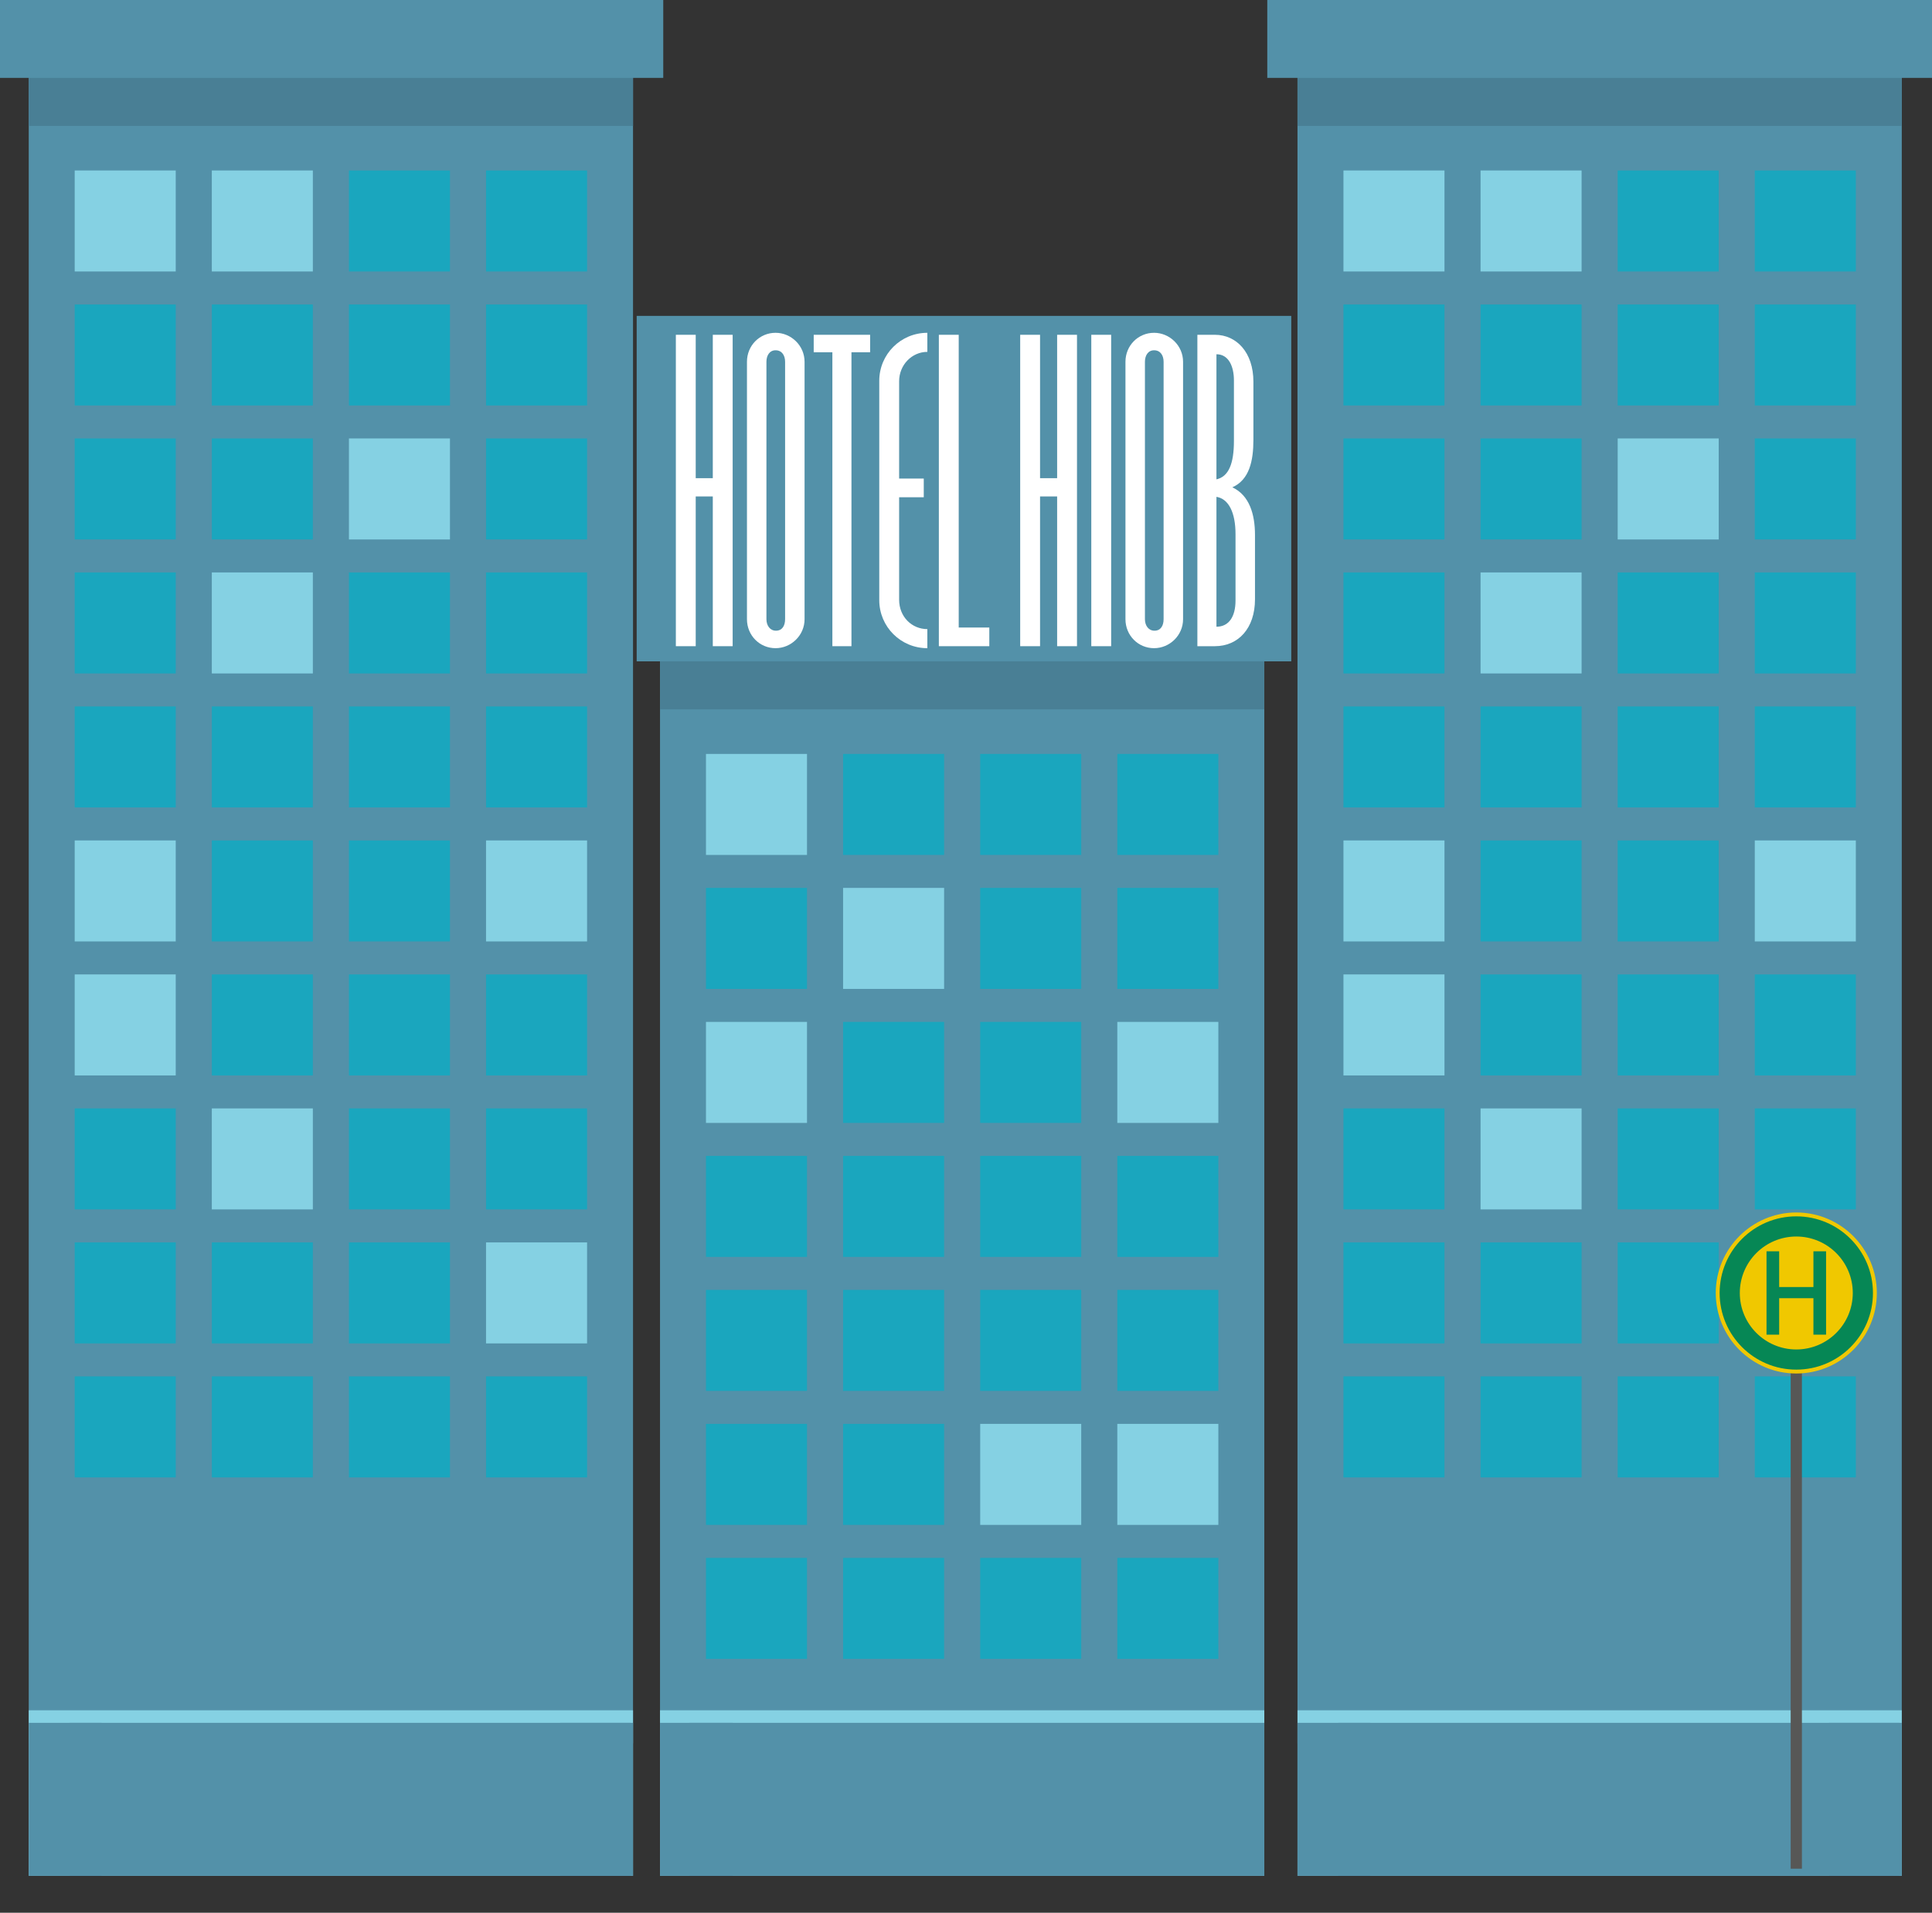
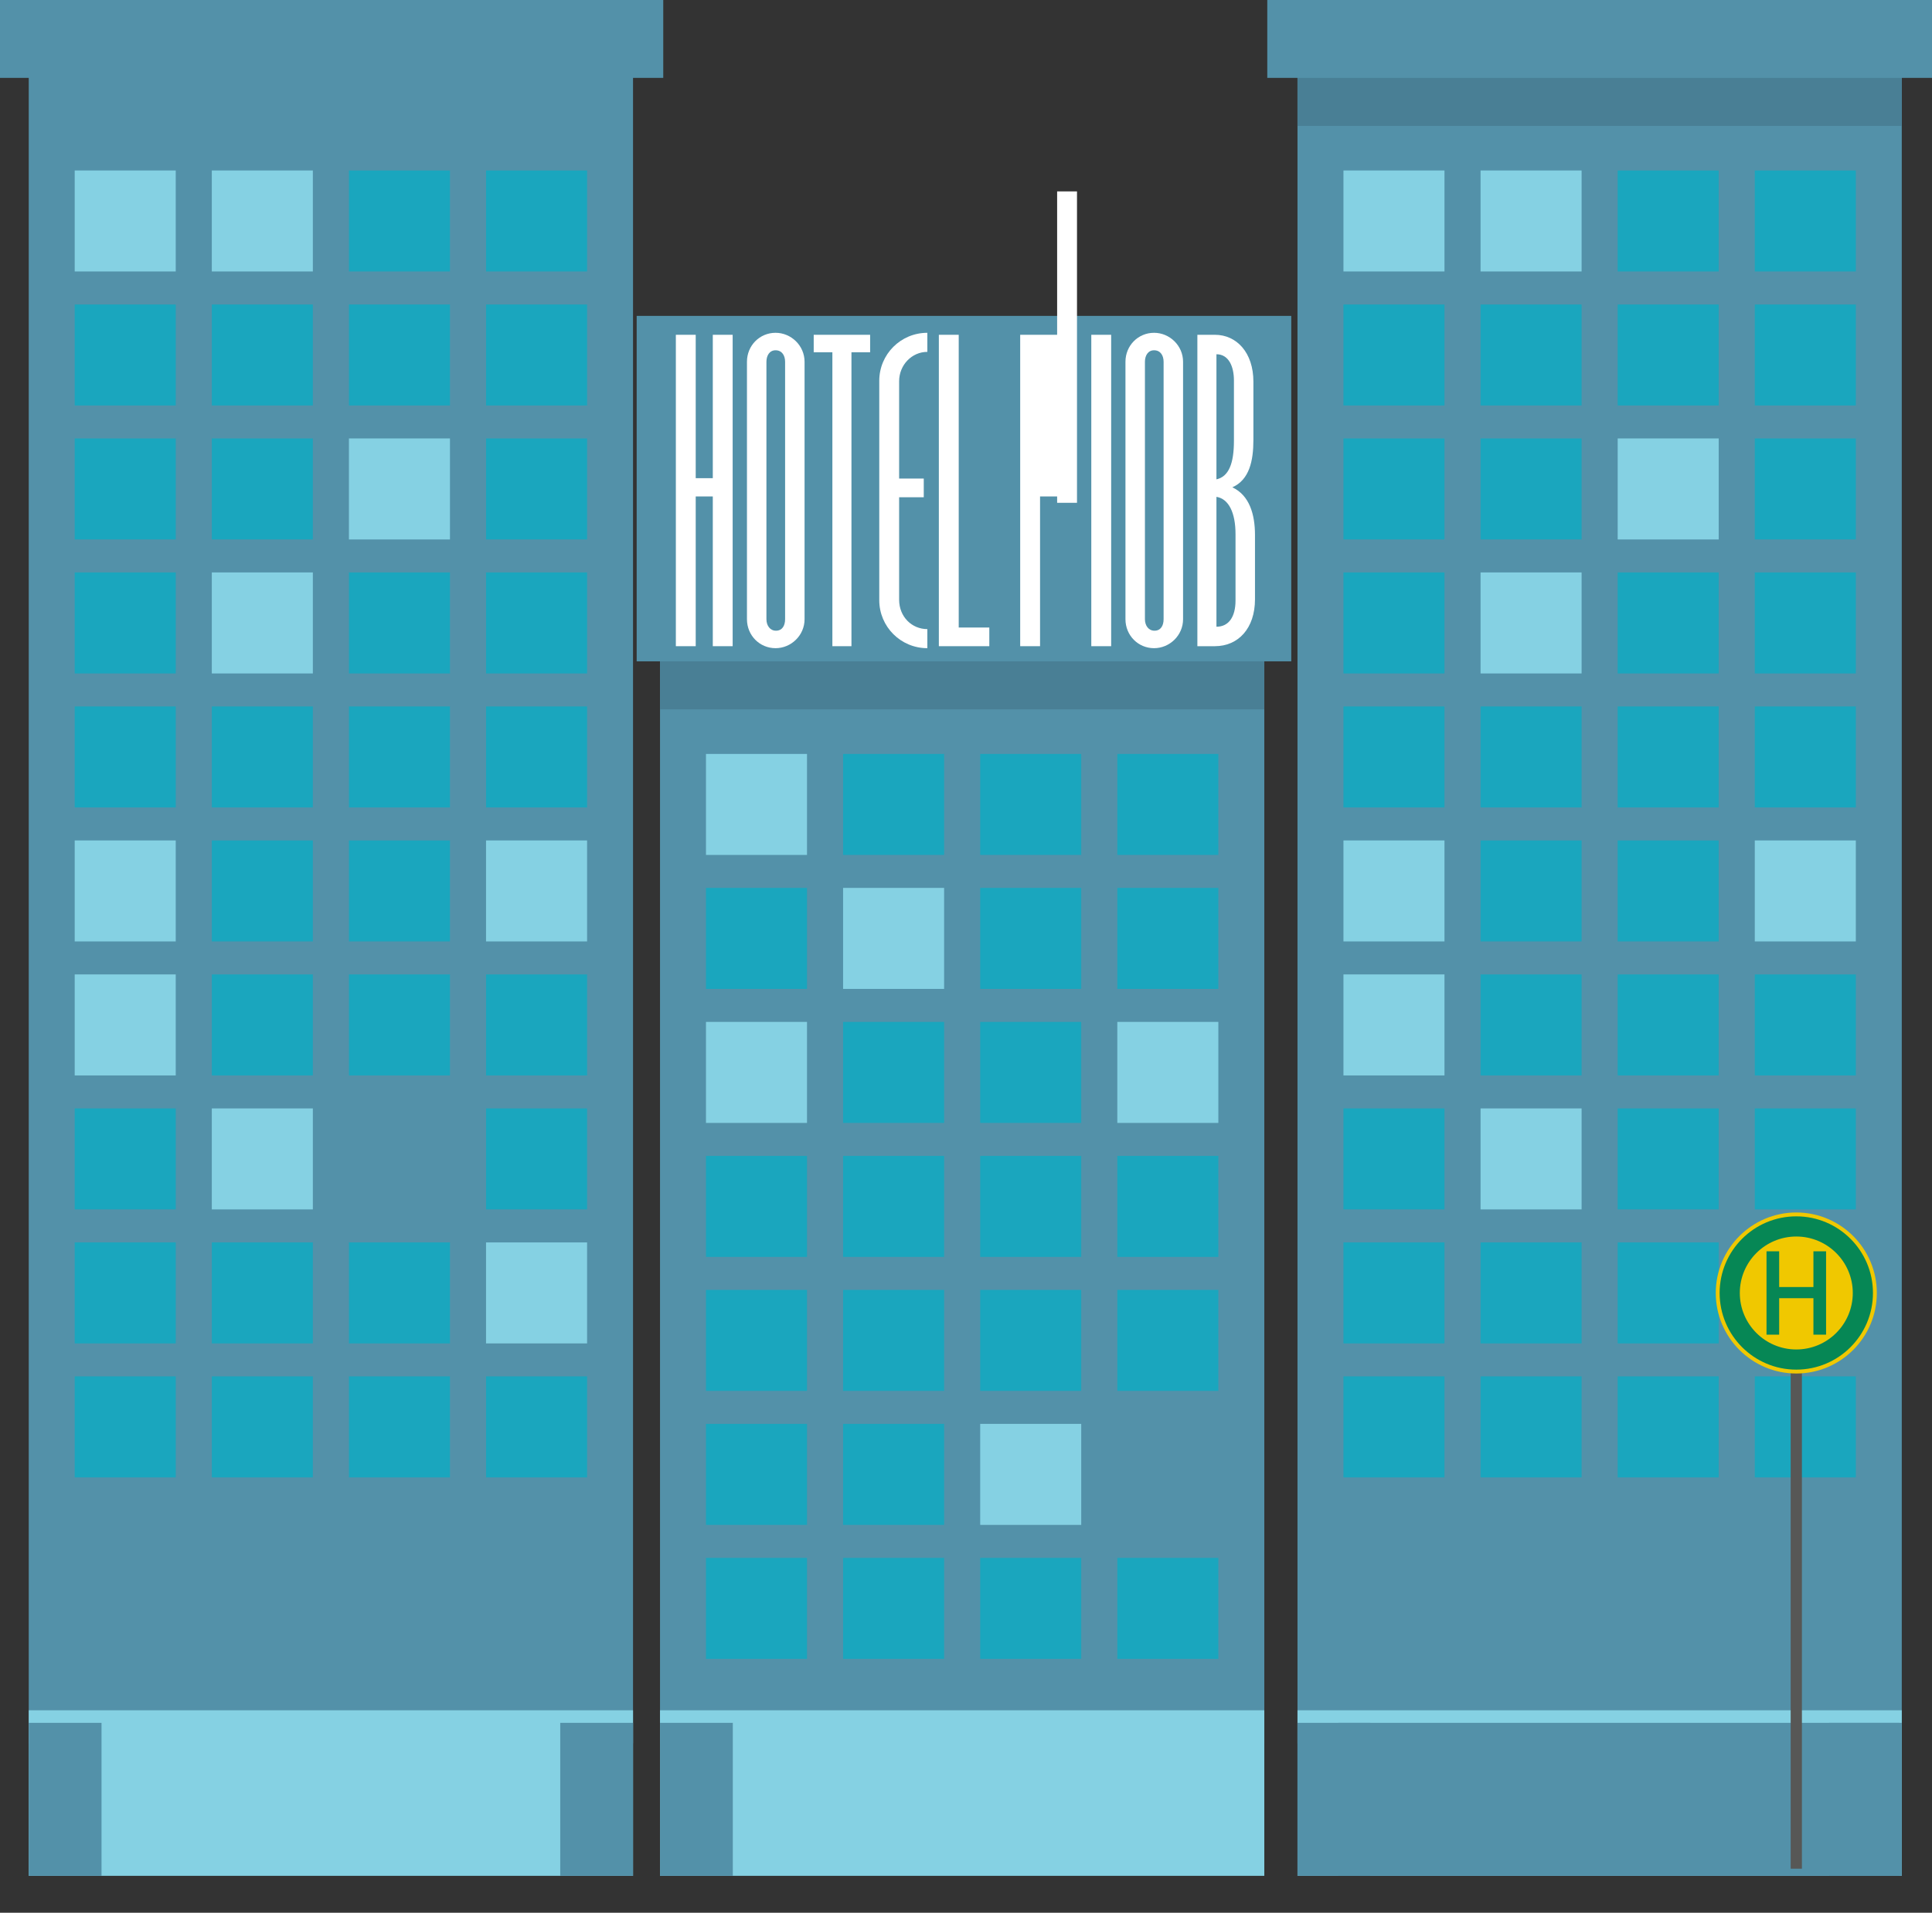
<svg xmlns="http://www.w3.org/2000/svg" version="1.1" id="Ebene_1" x="0px" y="0px" width="667.588px" height="661.086px" viewBox="0 0 667.588 661.086" enable-background="new 0 0 667.588 661.086" xml:space="preserve">
  <rect x="0" y="0" width="667.588" height="661.086" fill="#333333" stroke="none" />
  <g id="Fassade">
    <g>
      <rect x="448.338" y="21.68" fill="#5391A9" width="208.806" height="580.9" />
      <rect x="448.338" y="591.116" fill="#85D1E3" width="208.806" height="57.217" />
      <rect x="448.338" y="595.454" fill="#5391A9" width="25.15" height="52.879" />
      <rect x="631.995" y="595.454" fill="#5391A9" width="25.147" height="52.879" />
      <rect x="462.464" y="595.454" fill="#5391A9" width="193.83" height="52.879" />
      <rect x="448.338" y="21.68" fill="#497F95" width="208.806" height="21.836" />
      <rect x="437.898" fill="#5391A9" width="229.688" height="26.917" />
      <g>
        <rect x="464.219" y="58.921" fill="#85D1E3" width="34.912" height="34.91" />
        <rect x="511.597" y="58.921" fill="#85D1E3" width="34.913" height="34.91" />
        <rect x="558.977" y="58.921" fill="#1AA6BE" width="34.912" height="34.91" />
        <rect x="606.352" y="58.921" fill="#1AA6BE" width="34.915" height="34.91" />
      </g>
      <g>
        <rect x="464.219" y="105.235" fill="#1AA6BE" width="34.912" height="34.908" />
        <rect x="511.597" y="105.235" fill="#1AA6BE" width="34.913" height="34.908" />
        <rect x="558.977" y="105.235" fill="#1AA6BE" width="34.912" height="34.908" />
        <rect x="606.352" y="105.235" fill="#1AA6BE" width="34.915" height="34.908" />
      </g>
      <g>
        <rect x="464.219" y="151.535" fill="#1AA6BE" width="34.912" height="34.916" />
        <rect x="511.597" y="151.535" fill="#1AA6BE" width="34.913" height="34.916" />
        <rect x="558.977" y="151.535" fill="#85D1E3" width="34.912" height="34.916" />
        <rect x="606.352" y="151.535" fill="#1AA6BE" width="34.915" height="34.916" />
      </g>
      <g>
        <rect x="464.219" y="197.845" fill="#1AA6BE" width="34.912" height="34.918" />
        <rect x="511.597" y="197.845" fill="#85D1E3" width="34.913" height="34.918" />
        <rect x="558.977" y="197.845" fill="#1AA6BE" width="34.912" height="34.918" />
        <rect x="606.352" y="197.845" fill="#1AA6BE" width="34.915" height="34.918" />
      </g>
      <g>
        <rect x="464.219" y="244.161" fill="#1AA6BE" width="34.912" height="34.911" />
        <rect x="511.597" y="244.161" fill="#1AA6BE" width="34.913" height="34.911" />
        <rect x="558.977" y="244.161" fill="#1AA6BE" width="34.912" height="34.911" />
        <rect x="606.352" y="244.161" fill="#1AA6BE" width="34.915" height="34.911" />
      </g>
      <g>
        <rect x="464.219" y="290.474" fill="#85D1E3" width="34.912" height="34.909" />
        <rect x="511.597" y="290.474" fill="#1AA6BE" width="34.913" height="34.909" />
        <rect x="558.977" y="290.474" fill="#1AA6BE" width="34.912" height="34.909" />
        <rect x="606.352" y="290.474" fill="#85D1E3" width="34.915" height="34.909" />
      </g>
      <g>
        <rect x="464.219" y="336.782" fill="#85D1E3" width="34.912" height="34.914" />
        <rect x="511.597" y="336.782" fill="#1AA6BE" width="34.913" height="34.914" />
        <rect x="558.977" y="336.782" fill="#1AA6BE" width="34.912" height="34.914" />
        <rect x="606.352" y="336.782" fill="#1AA6BE" width="34.915" height="34.914" />
      </g>
      <g>
        <rect x="464.219" y="383.094" fill="#1AA6BE" width="34.912" height="34.908" />
        <rect x="511.597" y="383.094" fill="#85D1E3" width="34.913" height="34.908" />
        <rect x="558.977" y="383.094" fill="#1AA6BE" width="34.912" height="34.908" />
        <rect x="606.352" y="383.094" fill="#1AA6BE" width="34.915" height="34.908" />
      </g>
      <g>
        <rect x="464.219" y="429.407" fill="#1AA6BE" width="34.912" height="34.908" />
        <rect x="511.597" y="429.407" fill="#1AA6BE" width="34.913" height="34.908" />
        <rect x="558.977" y="429.407" fill="#1AA6BE" width="34.912" height="34.908" />
        <rect x="606.352" y="429.407" fill="#85D1E3" width="34.915" height="34.908" />
      </g>
      <g>
        <rect x="464.219" y="475.709" fill="#1AA6BE" width="34.912" height="34.916" />
        <rect x="511.597" y="475.709" fill="#1AA6BE" width="34.913" height="34.916" />
        <rect x="558.977" y="475.709" fill="#1AA6BE" width="34.912" height="34.916" />
        <rect x="606.352" y="475.709" fill="#1AA6BE" width="34.915" height="34.916" />
      </g>
    </g>
    <g>
      <rect x="9.931" y="21.68" fill="#5391A9" width="208.806" height="580.9" />
      <rect x="9.931" y="591.116" fill="#85D1E3" width="208.806" height="57.217" />
      <rect x="9.931" y="595.454" fill="#5391A9" width="25.15" height="52.879" />
      <rect x="193.588" y="595.454" fill="#5391A9" width="25.148" height="52.879" />
-       <rect x="24.057" y="595.454" fill="#5391A9" width="193.83" height="52.879" />
-       <rect x="9.931" y="21.68" fill="#497F95" width="208.806" height="21.836" />
      <rect x="-0.508" fill="#5391A9" width="229.688" height="26.917" />
      <g>
        <rect x="25.812" y="58.921" fill="#85D1E3" width="34.913" height="34.91" />
        <rect x="73.191" y="58.921" fill="#85D1E3" width="34.913" height="34.91" />
        <rect x="120.571" y="58.921" fill="#1AA6BE" width="34.911" height="34.91" />
        <rect x="167.945" y="58.921" fill="#1AA6BE" width="34.916" height="34.91" />
      </g>
      <g>
        <rect x="25.812" y="105.235" fill="#1AA6BE" width="34.913" height="34.908" />
        <rect x="73.191" y="105.235" fill="#1AA6BE" width="34.913" height="34.908" />
        <rect x="120.571" y="105.235" fill="#1AA6BE" width="34.911" height="34.908" />
        <rect x="167.945" y="105.235" fill="#1AA6BE" width="34.916" height="34.908" />
      </g>
      <g>
        <rect x="25.812" y="151.535" fill="#1AA6BE" width="34.913" height="34.916" />
        <rect x="73.191" y="151.535" fill="#1AA6BE" width="34.913" height="34.916" />
        <rect x="120.571" y="151.535" fill="#85D1E3" width="34.911" height="34.916" />
        <rect x="167.945" y="151.535" fill="#1AA6BE" width="34.916" height="34.916" />
      </g>
      <g>
        <rect x="25.812" y="197.845" fill="#1AA6BE" width="34.913" height="34.918" />
        <rect x="73.191" y="197.845" fill="#85D1E3" width="34.913" height="34.918" />
        <rect x="120.571" y="197.845" fill="#1AA6BE" width="34.911" height="34.918" />
        <rect x="167.945" y="197.845" fill="#1AA6BE" width="34.916" height="34.918" />
      </g>
      <g>
        <rect x="25.812" y="244.161" fill="#1AA6BE" width="34.913" height="34.911" />
        <rect x="73.191" y="244.161" fill="#1AA6BE" width="34.913" height="34.911" />
        <rect x="120.571" y="244.161" fill="#1AA6BE" width="34.911" height="34.911" />
        <rect x="167.945" y="244.161" fill="#1AA6BE" width="34.916" height="34.911" />
      </g>
      <g>
        <rect x="25.812" y="290.474" fill="#85D1E3" width="34.913" height="34.909" />
        <rect x="73.191" y="290.474" fill="#1AA6BE" width="34.913" height="34.909" />
        <rect x="120.571" y="290.474" fill="#1AA6BE" width="34.911" height="34.909" />
        <rect x="167.945" y="290.474" fill="#85D1E3" width="34.916" height="34.909" />
      </g>
      <g>
        <rect x="25.812" y="336.782" fill="#85D1E3" width="34.913" height="34.914" />
        <rect x="73.191" y="336.782" fill="#1AA6BE" width="34.913" height="34.914" />
        <rect x="120.571" y="336.782" fill="#1AA6BE" width="34.911" height="34.914" />
        <rect x="167.945" y="336.782" fill="#1AA6BE" width="34.916" height="34.914" />
      </g>
      <g>
        <rect x="25.812" y="383.094" fill="#1AA6BE" width="34.913" height="34.908" />
        <rect x="73.191" y="383.094" fill="#85D1E3" width="34.913" height="34.908" />
-         <rect x="120.571" y="383.094" fill="#1AA6BE" width="34.911" height="34.908" />
        <rect x="167.945" y="383.094" fill="#1AA6BE" width="34.916" height="34.908" />
      </g>
      <g>
        <rect x="25.812" y="429.407" fill="#1AA6BE" width="34.913" height="34.908" />
        <rect x="73.191" y="429.407" fill="#1AA6BE" width="34.913" height="34.908" />
        <rect x="120.571" y="429.407" fill="#1AA6BE" width="34.911" height="34.908" />
        <rect x="167.945" y="429.407" fill="#85D1E3" width="34.916" height="34.908" />
      </g>
      <g>
        <rect x="25.812" y="475.709" fill="#1AA6BE" width="34.913" height="34.916" />
        <rect x="73.191" y="475.709" fill="#1AA6BE" width="34.913" height="34.916" />
        <rect x="120.571" y="475.709" fill="#1AA6BE" width="34.911" height="34.916" />
        <rect x="167.945" y="475.709" fill="#1AA6BE" width="34.916" height="34.916" />
      </g>
    </g>
    <rect x="228.062" y="223.341" fill="#5391A9" width="208.81" height="379.24" />
    <rect x="228.062" y="591.116" fill="#85D1E3" width="208.81" height="57.217" />
    <rect x="228.062" y="595.454" fill="#5391A9" width="25.154" height="52.879" />
-     <rect x="238.26" y="595.454" fill="#5391A9" width="198.611" height="52.879" />
    <rect x="228.062" y="223.341" fill="#497F95" width="208.81" height="21.833" />
    <rect x="219.996" y="109.178" fill="#5391A9" width="226.192" height="119.398" />
    <g>
      <rect x="243.945" y="260.578" fill="#85D1E3" width="34.908" height="34.908" />
      <rect x="291.324" y="260.578" fill="#1AA6BE" width="34.909" height="34.908" />
      <rect x="338.702" y="260.578" fill="#1AA6BE" width="34.909" height="34.908" />
      <rect x="386.081" y="260.578" fill="#1AA6BE" width="34.912" height="34.908" />
    </g>
    <g>
      <rect x="243.945" y="306.878" fill="#1AA6BE" width="34.908" height="34.917" />
      <rect x="291.324" y="306.878" fill="#85D1E3" width="34.909" height="34.917" />
      <rect x="338.702" y="306.878" fill="#1AA6BE" width="34.909" height="34.917" />
      <rect x="386.081" y="306.878" fill="#1AA6BE" width="34.912" height="34.917" />
    </g>
    <g>
      <rect x="243.945" y="353.194" fill="#85D1E3" width="34.908" height="34.914" />
      <rect x="291.324" y="353.194" fill="#1AA6BE" width="34.909" height="34.914" />
      <rect x="338.702" y="353.194" fill="#1AA6BE" width="34.909" height="34.914" />
      <rect x="386.081" y="353.194" fill="#85D1E3" width="34.912" height="34.914" />
    </g>
    <g>
      <rect x="243.945" y="399.506" fill="#1AA6BE" width="34.908" height="34.912" />
      <rect x="291.324" y="399.506" fill="#1AA6BE" width="34.909" height="34.912" />
      <rect x="338.702" y="399.506" fill="#1AA6BE" width="34.909" height="34.912" />
      <rect x="386.081" y="399.506" fill="#1AA6BE" width="34.912" height="34.912" />
    </g>
    <g>
      <rect x="243.945" y="445.815" fill="#1AA6BE" width="34.908" height="34.914" />
      <rect x="291.324" y="445.815" fill="#1AA6BE" width="34.909" height="34.914" />
      <rect x="338.702" y="445.815" fill="#1AA6BE" width="34.909" height="34.914" />
      <rect x="386.081" y="445.815" fill="#1AA6BE" width="34.912" height="34.914" />
    </g>
    <g>
      <rect x="243.945" y="492.124" fill="#1AA6BE" width="34.908" height="34.916" />
      <rect x="291.324" y="492.124" fill="#1AA6BE" width="34.909" height="34.916" />
      <rect x="338.702" y="492.124" fill="#85D1E3" width="34.909" height="34.916" />
-       <rect x="386.081" y="492.124" fill="#85D1E3" width="34.912" height="34.916" />
    </g>
    <g>
      <rect x="243.945" y="538.44" fill="#1AA6BE" width="34.908" height="34.91" />
      <rect x="291.324" y="538.44" fill="#1AA6BE" width="34.909" height="34.91" />
      <rect x="338.702" y="538.44" fill="#1AA6BE" width="34.909" height="34.91" />
      <rect x="386.081" y="538.44" fill="#1AA6BE" width="34.912" height="34.91" />
    </g>
  </g>
  <g id="Werbung">
    <g>
      <path fill="#FFFFFF" d="M246.301,223.341v-51.756h-5.902v51.756h-6.864v-107.63h6.864v49.559h5.902v-49.559h6.864v107.63H246.301z    " />
      <path fill="#FFFFFF" d="M267.991,224.027c-5.491,0-9.884-4.393-9.884-10.022v-88.959c0-5.628,4.393-10.021,9.884-10.021    c5.354,0,10.021,4.393,10.021,10.021v88.959C278.012,219.634,273.345,224.027,267.991,224.027z M271.286,125.046    c0-2.196-1.098-3.981-3.295-3.981c-2.059,0-3.158,1.785-3.158,3.981v88.959c0,2.197,1.236,3.981,3.295,3.981    c2.197,0,3.158-1.785,3.158-3.981V125.046z" />
      <path fill="#FFFFFF" d="M294.213,121.751v101.59h-6.59v-101.59h-6.452v-6.04h19.494v6.04H294.213z" />
      <path fill="#FFFFFF" d="M303.822,207.416v-75.78c0-9.198,7.413-16.611,16.611-16.611v6.589c-5.354,0-9.747,4.53-9.747,10.159    v33.634h8.511v6.452h-8.511v35.419c0,5.903,4.393,10.159,9.747,10.159v6.59C311.235,224.027,303.822,216.614,303.822,207.416z" />
      <path fill="#FFFFFF" d="M324.414,223.341v-107.63h6.864v101.178h10.571v6.452H324.414z" />
    </g>
    <g>
-       <path fill="#FFFFFF" d="M365.284,223.341v-51.756h-5.903v51.756h-6.863v-107.63h6.863v49.559h5.903v-49.559h6.864v107.63H365.284z    " />
+       <path fill="#FFFFFF" d="M365.284,223.341v-51.756h-5.903v51.756h-6.863v-107.63h6.863h5.903v-49.559h6.864v107.63H365.284z    " />
      <path fill="#FFFFFF" d="M377.088,223.341v-107.63h6.864v107.63H377.088z" />
      <path fill="#FFFFFF" d="M398.78,224.027c-5.491,0-9.885-4.393-9.885-10.022v-88.959c0-5.628,4.394-10.021,9.885-10.021    c5.354,0,10.021,4.393,10.021,10.021v88.959C408.802,219.634,404.135,224.027,398.78,224.027z M402.075,125.046    c0-2.196-1.099-3.981-3.295-3.981c-2.06,0-3.157,1.785-3.157,3.981v88.959c0,2.197,1.235,3.981,3.296,3.981    c2.195,0,3.156-1.785,3.156-3.981V125.046z" />
      <path fill="#FFFFFF" d="M419.785,223.341h-6.041v-107.63h6.041c7.552,0,13.317,6.178,13.317,16.199v20.181    c0,7.139-1.373,13.729-7.277,16.337c5.904,2.746,7.826,9.335,7.826,16.474v22.24C433.65,217.163,427.885,223.341,419.785,223.341z     M426.376,131.498c0-4.805-1.785-9.061-6.043-9.061v43.244c4.257-0.961,6.043-5.491,6.043-13.316V131.498z M426.925,184.627    c0-7.413-2.334-12.218-6.59-12.905v44.892c4.256,0,6.59-3.432,6.59-9.062V184.627z" />
    </g>
  </g>
  <rect x="618.757" y="471.822" fill="#575756" width="3.881" height="174.047" />
  <g>
    <g id="g13363" transform="matrix(1.25,0,0,-1.25,0,883.34)">
      <g id="g13365">
        <path id="path13367" fill="#F0C800" d="M474.294,349.161c0,12.277,9.987,22.264,22.264,22.264     c12.276,0,22.262-9.987,22.262-22.264c0-12.275-9.986-22.262-22.262-22.262C484.281,326.899,474.294,336.886,474.294,349.161" />
        <path id="path13369" fill="#068755" d="M496.557,370.353c-11.703,0-21.191-9.487-21.191-21.192     c0-11.703,9.488-21.191,21.191-21.191c11.704,0,21.191,9.488,21.191,21.191C517.748,360.865,508.261,370.353,496.557,370.353z      M496.557,364.776c8.625,0,15.616-6.991,15.616-15.616c0-8.623-6.991-15.614-15.616-15.614c-8.623,0-15.615,6.991-15.615,15.614     C480.942,357.786,487.933,364.776,496.557,364.776L496.557,364.776z" />
        <path id="path13371" fill="#068755" d="M488.324,337.637v23.051h3.499v-9.88h9.467v9.88h3.498v-23.051h-3.498v10.084h-9.467     v-10.084" />
      </g>
    </g>
  </g>
</svg>